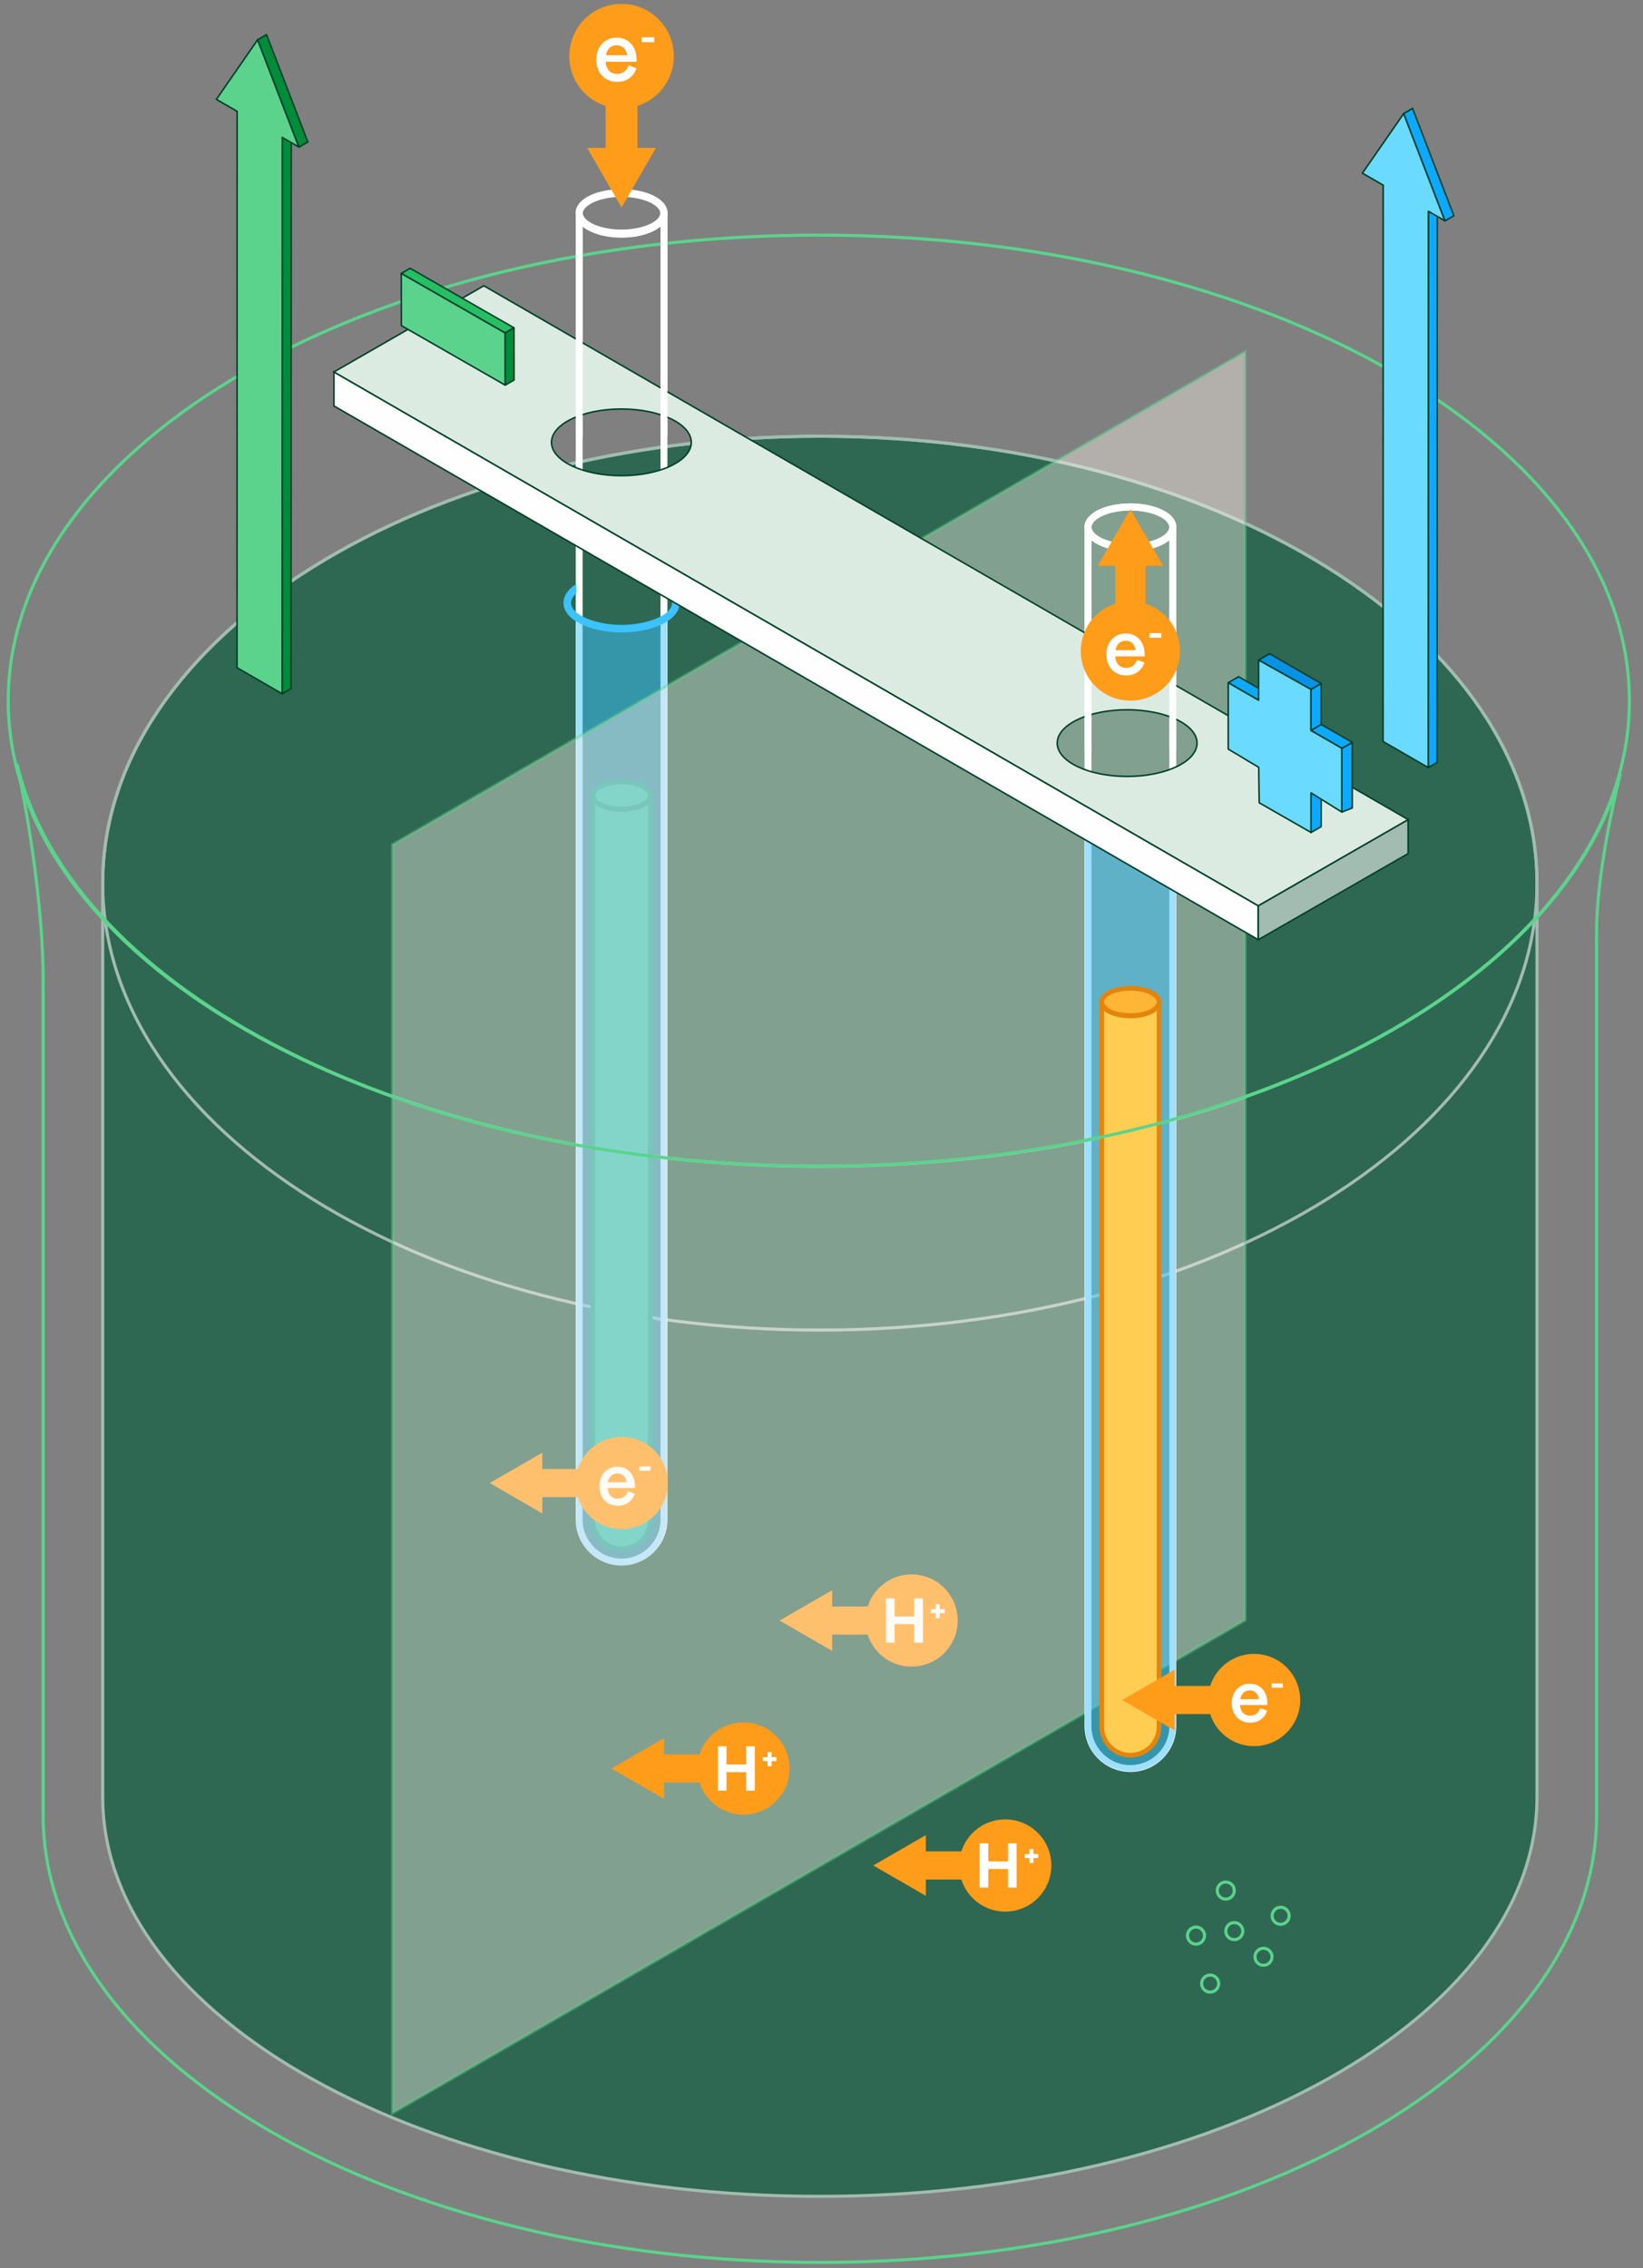
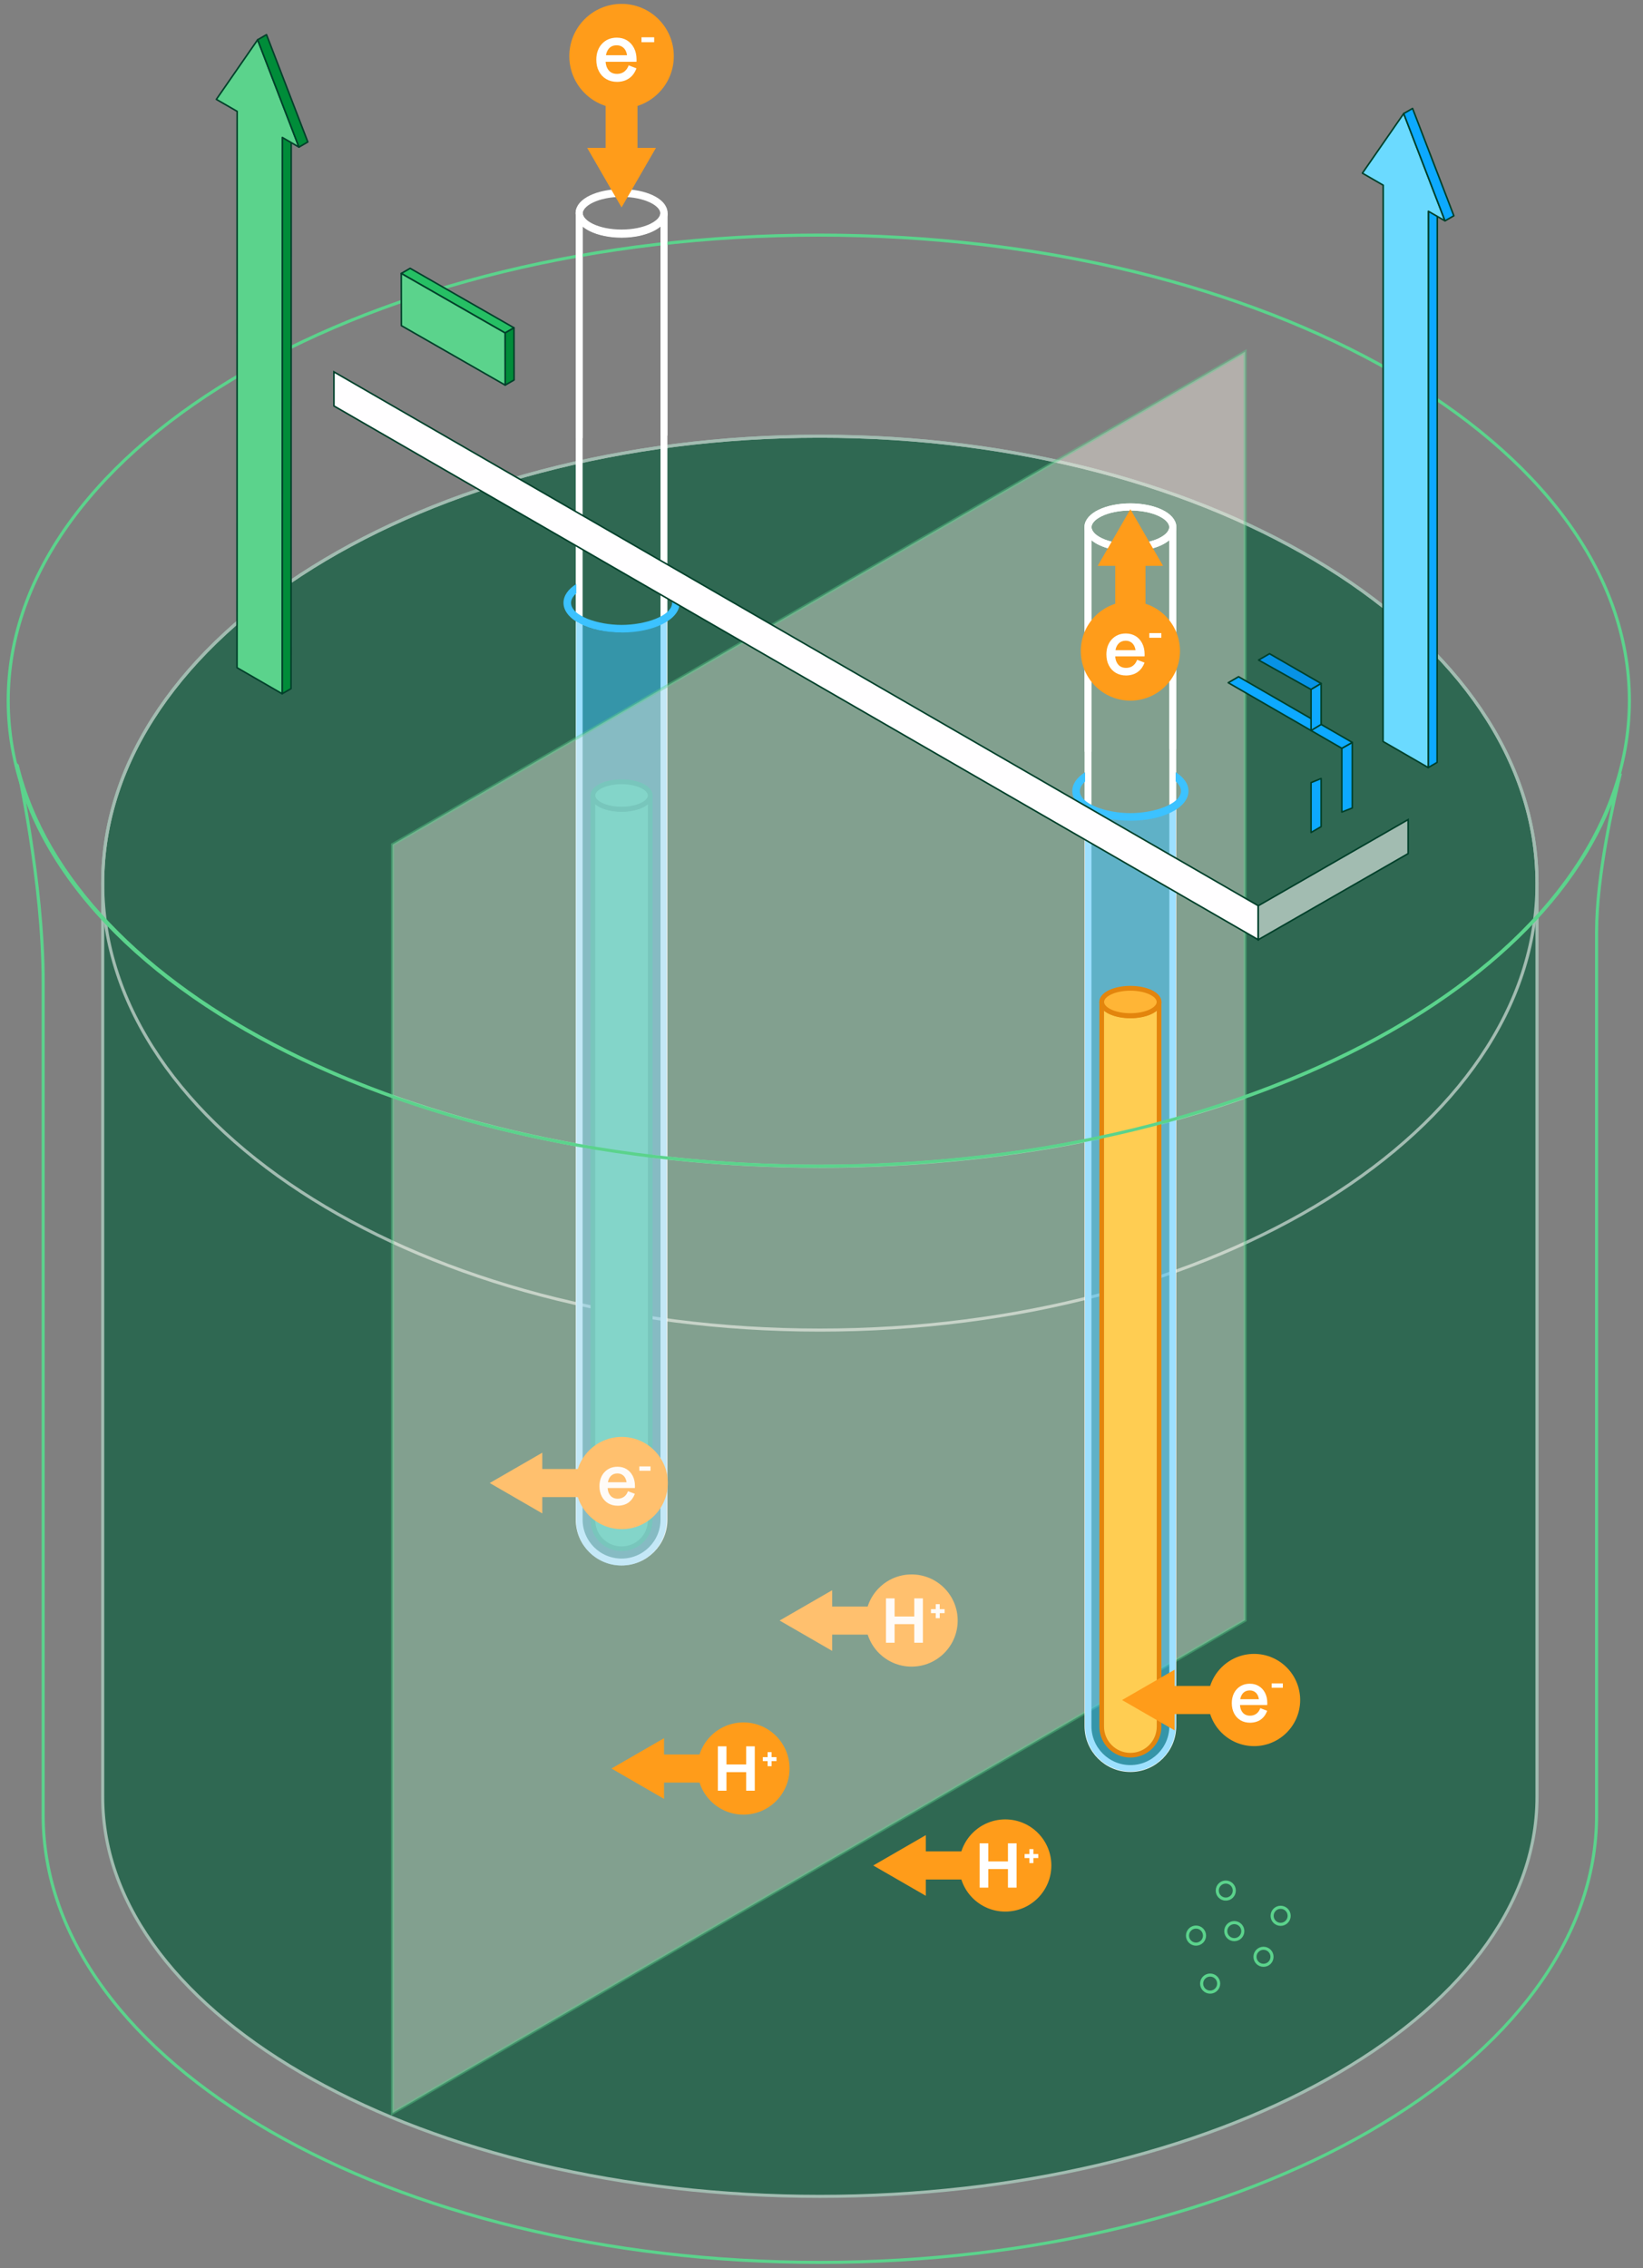
<svg xmlns="http://www.w3.org/2000/svg" width="400px" height="552px" viewBox="0 0 400 552" version="1.1">
  <rect x="0" y="0" width="400" height="552" fill="#808080" stroke="none" />
  <title>Group 4</title>
  <g id="Page-1" stroke="none" stroke-width="1" fill="none" fill-rule="evenodd">
    <g id="hidrógeno-verde-980-ES" transform="translate(-1173, 0.945)">
      <g id="Group-4" transform="translate(1173, 0)">
        <rect id="Rectangle" x="0" y="0" width="400" height="550" />
        <g id="Group" transform="translate(2, 0)">
          <path d="M197.599,105.23 C101.174,105.23 23.004,153.93 23.004,214 L23.004,436.43 C23.004,490.1 101.174,533.62 197.599,533.62 C294.024,533.62 372.194,490.1 372.194,436.43 L372.194,214 C372.194,153.93 294.024,105.23 197.599,105.23 Z" id="Path" stroke="#A2BCB1" stroke-width="0.752" fill="#2F6852" fill-rule="nonzero" />
          <path d="M197.599,322.78 C294.025,322.78 372.194,274.08 372.194,214.01 C372.194,153.93 294.025,105.23 197.599,105.23 C101.173,105.23 23.004,153.93 23.004,214.01 C23.004,274.08 101.173,322.78 197.599,322.78 Z" id="Path" stroke="#A2BCB1" stroke-width="0.752" />
          <path d="M197.599,282.92 C98.05,282.92 15.738,240.51 2.218,185.4 L2.199,185.38 C2.199,185.38 8.509,213.69 8.509,238.01 L8.509,440.92 C8.509,500.99 93.17,549.69 197.605,549.69 C302.04,549.69 386.701,500.99 386.701,440.92 L386.701,225.86 C386.701,212.26 390.799,194.21 392.498,187.3 C377.579,241.49 296.011,282.92 197.599,282.92 L197.599,282.92 Z" id="Path" stroke="#5BD38C" stroke-width="0.752" />
          <path d="M149.324,55.9 C143.626,55.9 139.003,53.65 139.003,50.87 L139.003,368.91 C139.003,374.61 143.626,379.23 149.324,379.23 C155.021,379.23 159.645,374.61 159.645,368.91 L159.645,50.87 C159.645,53.64 155.021,55.9 149.324,55.9 Z" id="Path" stroke="#FFFFFF" stroke-width="1.676" />
          <path d="M149.324,55.79 C155.024,55.79 159.645,53.59 159.645,50.87 C159.645,48.15 155.024,45.95 149.324,45.95 C143.623,45.95 139.003,48.15 139.003,50.87 C139.003,53.59 143.623,55.79 149.324,55.79 Z" id="Path" stroke="#FFFFFF" stroke-width="1.729" />
          <path d="M149.324,196.07 C145.469,196.07 142.339,194.54 142.339,192.66 L142.339,369.01 C142.339,372.87 145.463,376 149.324,376 C153.185,376 156.309,372.88 156.309,369.01 L156.309,192.66 C156.309,194.54 153.185,196.07 149.324,196.07 Z" id="Path" stroke="#008C39" stroke-width="1.135" fill="#26BF64" fill-rule="nonzero" />
          <path d="M149.324,195.99 C153.182,195.99 156.309,194.5 156.309,192.66 C156.309,190.82 153.182,189.33 149.324,189.33 C145.466,189.33 142.339,190.82 142.339,192.66 C142.339,194.5 145.466,195.99 149.324,195.99 Z" id="Path" stroke="#008C39" stroke-width="1.173" fill="#26BF64" fill-rule="nonzero" />
          <path d="M160.351,141.19 L160.351,143.43 C161.157,144.13 161.632,144.91 161.632,145.77 C161.632,148.94 155.147,151.15 149.33,151.15 C143.514,151.15 137.029,148.94 137.029,145.77 C137.029,144.99 137.479,144.2 138.303,143.47 L138.303,141.19 C136.298,142.45 135.186,144.07 135.186,145.77 C135.186,149.82 141.396,153 149.33,153 C157.265,153 163.475,149.82 163.475,145.77 C163.475,144.01 162.313,142.43 160.351,141.19 Z" id="Path" fill="#3CC2FF" fill-rule="nonzero" />
          <g opacity="0.5" transform="translate(138.241, 150.33)" fill="#3CC2FF" fill-rule="nonzero" id="Path">
-             <path d="M11.039,2.67 C6.528,2.67 2.567,1.64 0,0.01 L0,218.71 C0,224.81 4.941,229.75 11.039,229.75 C17.137,229.75 22.079,224.81 22.079,218.71 L22.079,0 C19.505,1.63 15.55,2.66 11.039,2.66 L11.039,2.67 Z" />
+             <path d="M11.039,2.67 C6.528,2.67 2.567,1.64 0,0.01 L0,218.71 C0,224.81 4.941,229.75 11.039,229.75 C17.137,229.75 22.079,224.81 22.079,218.71 L22.079,0 L11.039,2.67 Z" />
          </g>
          <polygon id="Path" fill="#FF9C1A" fill-rule="nonzero" points="200.598 400.86 187.803 393.47 200.598 386.09 200.598 390.06 216.154 390.06 216.154 396.9 200.598 396.9" />
          <path d="M219.934,404.69 C226.131,404.69 231.155,399.67 231.155,393.47 C231.155,387.28 226.131,382.25 219.934,382.25 C213.737,382.25 208.713,387.28 208.713,393.47 C208.713,399.67 213.737,404.69 219.934,404.69 Z" id="Path" fill="#FF9C1A" fill-rule="nonzero" />
          <polygon id="Path" fill="#FFFFFF" fill-rule="nonzero" points="220.59 392.49 215.798 392.49 215.798 388.08 213.699 388.08 213.699 398.87 215.798 398.87 215.798 394.35 220.59 394.35 220.59 398.87 222.689 398.87 222.689 388.08 220.59 388.08" />
          <polygon id="Path" fill="#FFFFFF" fill-rule="nonzero" points="227.975 390.7 226.788 390.7 226.788 389.49 225.813 389.49 225.813 390.7 224.645 390.7 224.645 391.67 225.813 391.67 225.813 392.9 226.788 392.9 226.788 391.67 227.975 391.67" />
          <polygon id="Path" fill="#FF9C1A" fill-rule="nonzero" points="130.025 367.4 117.23 360 130.025 352.62 130.025 356.59 145.581 356.59 145.581 363.43 130.025 363.43" />
          <path d="M149.367,371.23 C155.564,371.23 160.588,366.2 160.588,360 C160.588,353.81 155.564,348.78 149.367,348.78 C143.17,348.78 138.147,353.81 138.147,360 C138.147,366.2 143.17,371.23 149.367,371.23 Z" id="Path" fill="#FF9C1A" fill-rule="nonzero" />
          <path d="M150.542,356.62 C149.905,356.23 149.174,356.04 148.343,356.04 C147.687,356.04 147.1,356.15 146.568,356.37 C146.037,356.6 145.575,356.92 145.181,357.34 C144.782,357.76 144.476,358.26 144.263,358.84 C144.051,359.42 143.944,360.06 143.944,360.77 C143.944,361.72 144.132,362.56 144.513,363.28 C144.894,364 145.419,364.55 146.087,364.95 C146.756,365.34 147.524,365.53 148.393,365.53 C148.986,365.53 149.555,365.43 150.092,365.24 C150.636,365.05 151.117,364.73 151.535,364.3 C151.954,363.88 152.297,363.32 152.56,362.63 L150.886,361.99 C150.717,362.42 150.511,362.78 150.255,363.05 C149.998,363.32 149.711,363.51 149.399,363.63 C149.086,363.76 148.736,363.82 148.355,363.82 C147.88,363.82 147.462,363.71 147.1,363.49 C146.737,363.27 146.45,362.93 146.237,362.49 C146.069,362.14 145.975,361.71 145.937,361.22 L152.566,361.22 C152.579,361.14 152.585,361.05 152.585,360.97 L152.585,360.72 C152.585,359.8 152.404,358.98 152.041,358.27 C151.679,357.57 151.179,357.02 150.542,356.62 Z M146.568,358.47 C146.775,358.2 147.025,358 147.318,357.87 C147.612,357.74 147.943,357.67 148.324,357.67 C148.999,357.67 149.555,357.92 149.98,358.42 C150.267,358.76 150.448,359.23 150.542,359.81 L146.006,359.81 C146.031,359.69 146.05,359.55 146.081,359.44 C146.194,359.06 146.356,358.73 146.562,358.47 L146.568,358.47 Z" id="Shape" fill="#FFFFFF" fill-rule="nonzero" />
          <polygon id="Path" fill="#FFFFFF" fill-rule="nonzero" points="156.371 355.96 153.647 355.96 153.647 357.02 156.371 357.02" />
          <polygon id="Path" stroke="#5BD38C" stroke-width="0.752" fill="#FFF5EC" fill-rule="nonzero" opacity="0.4" points="301.134 393.39 93.558 513.34 93.558 204.61 301.134 84.66" />
          <path d="M273.201,132.39 C267.503,132.39 262.88,130.14 262.88,127.36 L262.88,419.17 C262.88,424.87 267.503,429.49 273.201,429.49 C278.899,429.49 283.522,424.87 283.522,419.17 L283.522,127.36 C283.522,130.14 278.899,132.39 273.201,132.39 Z" id="Path" stroke="#FFFFFF" stroke-width="1.676" />
          <path d="M273.201,132.29 C278.901,132.29 283.522,130.08 283.522,127.36 C283.522,124.64 278.901,122.44 273.201,122.44 C267.501,122.44 262.88,124.64 262.88,127.36 C262.88,130.08 267.501,132.29 273.201,132.29 Z" id="Path" stroke="#FFFFFF" stroke-width="1.729" />
          <path d="M284.222,187 L284.222,189.24 C285.028,189.93 285.502,190.72 285.502,191.58 C285.502,194.75 279.017,196.96 273.201,196.96 C267.384,196.96 260.899,194.75 260.899,191.58 C260.899,190.8 261.349,190.01 262.174,189.28 L262.174,187 C260.168,188.26 259.056,189.88 259.056,191.58 C259.056,195.63 265.267,198.8 273.201,198.8 C281.135,198.8 287.345,195.63 287.345,191.58 C287.345,189.82 286.183,188.23 284.222,187 Z" id="Path" fill="#3CC2FF" fill-rule="nonzero" />
          <g opacity="0.5" transform="translate(262.162, 195.57)" fill="#3CC2FF" fill-rule="nonzero" id="Path">
            <path d="M11.039,2.66 C6.528,2.66 2.567,1.63 0,0 L0,223.59 C0,229.69 4.941,234.63 11.039,234.63 C17.137,234.63 22.078,229.69 22.078,223.59 L22.078,0 C19.504,1.63 15.55,2.66 11.039,2.66 Z" />
          </g>
          <path d="M273.201,246.32 C269.346,246.32 266.216,244.8 266.216,242.92 L266.216,419.27 C266.216,423.12 269.34,426.25 273.201,426.25 C277.062,426.25 280.186,423.13 280.186,419.27 L280.186,242.92 C280.186,244.8 277.062,246.32 273.201,246.32 Z" id="Path" stroke="#E3850D" stroke-width="1.135" fill="#FFCD52" fill-rule="nonzero" />
          <path d="M273.201,246.25 C277.058,246.25 280.186,244.76 280.186,242.92 C280.186,241.08 277.058,239.59 273.201,239.59 C269.343,239.59 266.216,241.08 266.216,242.92 C266.216,244.76 269.343,246.25 273.201,246.25 Z" id="Path" stroke="#E3850D" stroke-width="1.173" fill="#FFB536" fill-rule="nonzero" />
          <path d="M197.342,282.88 C306.332,282.88 394.685,232.16 394.685,169.58 C394.685,107.01 306.332,56.28 197.342,56.28 C88.353,56.28 0,107.01 0,169.58 C0,232.16 88.353,282.88 197.342,282.88 Z" id="Path" stroke="#5BD38C" stroke-width="0.752" />
          <path d="M305.607,477.38 C306.753,477.38 307.682,476.46 307.682,475.31 C307.682,474.16 306.753,473.24 305.607,473.24 C304.462,473.24 303.533,474.16 303.533,475.31 C303.533,476.46 304.462,477.38 305.607,477.38 Z" id="Path" stroke="#5BD38C" stroke-width="0.752" />
          <path d="M298.498,471.14 C299.643,471.14 300.572,470.21 300.572,469.06 C300.572,467.92 299.643,466.99 298.498,466.99 C297.352,466.99 296.423,467.92 296.423,469.06 C296.423,470.21 297.352,471.14 298.498,471.14 Z" id="Path" stroke="#5BD38C" stroke-width="0.752" />
          <path d="M292.619,483.91 C293.764,483.91 294.693,482.98 294.693,481.84 C294.693,480.69 293.764,479.76 292.619,479.76 C291.473,479.76 290.544,480.69 290.544,481.84 C290.544,482.98 291.473,483.91 292.619,483.91 Z" id="Path" stroke="#5BD38C" stroke-width="0.752" />
          <path d="M289.176,472.23 C290.322,472.23 291.251,471.3 291.251,470.16 C291.251,469.01 290.322,468.08 289.176,468.08 C288.031,468.08 287.102,469.01 287.102,470.16 C287.102,471.3 288.031,472.23 289.176,472.23 Z" id="Path" stroke="#5BD38C" stroke-width="0.752" />
          <path d="M309.781,467.41 C310.927,467.41 311.855,466.48 311.855,465.34 C311.855,464.19 310.927,463.26 309.781,463.26 C308.635,463.26 307.707,464.19 307.707,465.34 C307.707,466.48 308.635,467.41 309.781,467.41 Z" id="Path" stroke="#5BD38C" stroke-width="0.752" />
          <path d="M296.424,461.27 C297.569,461.27 298.498,460.34 298.498,459.19 C298.498,458.05 297.569,457.12 296.424,457.12 C295.278,457.12 294.349,458.05 294.349,459.19 C294.349,460.34 295.278,461.27 296.424,461.27 Z" id="Path" stroke="#5BD38C" stroke-width="0.752" />
          <polygon id="Path" fill="#FF9C1A" fill-rule="nonzero" points="283.972 420.21 271.177 412.82 283.972 405.43 283.972 409.39 299.528 409.39 299.528 416.24 283.972 416.24" />
          <path d="M303.314,424.04 C309.511,424.04 314.535,419.01 314.535,412.82 C314.535,406.62 309.511,401.59 303.314,401.59 C297.117,401.59 292.094,406.62 292.094,412.82 C292.094,419.01 297.117,424.04 303.314,424.04 Z" id="Path" fill="#FF9C1A" fill-rule="nonzero" />
          <path d="M304.489,409.44 C303.852,409.04 303.121,408.85 302.29,408.85 C301.634,408.85 301.046,408.96 300.515,409.19 C299.984,409.41 299.522,409.73 299.128,410.15 C298.729,410.57 298.422,411.07 298.21,411.65 C297.998,412.23 297.891,412.87 297.891,413.58 C297.891,414.53 298.079,415.37 298.46,416.09 C298.841,416.81 299.366,417.36 300.034,417.76 C300.703,418.15 301.471,418.34 302.34,418.34 C302.933,418.34 303.502,418.24 304.039,418.05 C304.583,417.86 305.064,417.54 305.482,417.11 C305.901,416.69 306.244,416.13 306.507,415.44 L304.832,414.8 C304.664,415.23 304.458,415.59 304.201,415.86 C303.945,416.13 303.658,416.32 303.346,416.44 C303.033,416.57 302.683,416.63 302.302,416.63 C301.827,416.63 301.409,416.52 301.046,416.3 C300.684,416.08 300.397,415.75 300.184,415.3 C300.016,414.95 299.922,414.52 299.884,414.03 L306.513,414.03 C306.526,413.95 306.532,413.86 306.532,413.78 L306.532,413.53 C306.532,412.61 306.351,411.79 305.988,411.08 C305.626,410.38 305.126,409.83 304.489,409.44 Z M300.515,411.28 C300.722,411.01 300.971,410.81 301.265,410.68 C301.559,410.55 301.89,410.48 302.271,410.48 C302.946,410.48 303.502,410.73 303.927,411.23 C304.214,411.57 304.395,412.04 304.489,412.62 L299.953,412.62 C299.978,412.5 299.997,412.36 300.028,412.25 C300.141,411.87 300.303,411.54 300.509,411.28 L300.515,411.28 Z" id="Shape" fill="#FFFFFF" fill-rule="nonzero" />
          <polygon id="Path" fill="#FFFFFF" fill-rule="nonzero" points="310.318 408.77 307.594 408.77 307.594 409.83 310.318 409.83" />
          <polygon id="Path" stroke="#00402A" stroke-width="0.376" fill="#FFFEFF" fill-rule="nonzero" points="79.301 89.57 79.301 97.86 304.333 227.77 304.333 219.5" />
          <polygon id="Path" stroke="#00402A" stroke-width="0.376" fill="#A2BCB1" fill-rule="nonzero" points="340.819 198.53 340.819 206.81 304.333 227.77 304.333 219.5" />
-           <path d="M115.793,68.61 L79.301,89.58 L304.327,219.5 L340.819,198.53 L115.793,68.61 Z M149.28,114.83 C139.884,114.83 132.262,111.19 132.262,106.72 C132.262,102.24 139.884,98.6 149.28,98.6 C158.677,98.6 166.299,102.24 166.299,106.72 C166.299,111.19 158.677,114.83 149.28,114.83 Z M272.408,188.03 C263.011,188.03 255.389,184.4 255.389,179.92 C255.389,175.44 263.011,171.8 272.408,171.8 C281.804,171.8 289.426,175.44 289.426,179.92 C289.426,184.4 281.804,188.03 272.408,188.03 Z" id="Shape" stroke="#00402A" stroke-width="0.376" fill="#DCEBE1" fill-rule="nonzero" />
          <path d="M283.516,181.39 L283.516,127.37 C283.516,130.14 278.892,132.4 273.195,132.4 C267.497,132.4 262.874,130.15 262.874,127.37 L262.874,182.02" id="Path" stroke="#FFFFFF" stroke-width="1.676" />
          <path d="M273.201,132.29 C278.901,132.29 283.522,130.08 283.522,127.36 C283.522,124.64 278.901,122.44 273.201,122.44 C267.501,122.44 262.88,124.64 262.88,127.36 C262.88,130.08 267.501,132.29 273.201,132.29 Z" id="Path" stroke="#FFFFFF" stroke-width="1.729" />
          <path d="M159.645,105.06 L159.645,51.04 C159.645,53.81 155.022,56.07 149.324,56.07 C143.626,56.07 139.003,53.82 139.003,51.04 L139.003,105.69" id="Path" stroke="#FFFFFF" stroke-width="1.676" />
          <path d="M149.324,55.96 C155.024,55.96 159.645,53.76 159.645,51.04 C159.645,48.32 155.024,46.11 149.324,46.11 C143.624,46.11 139.003,48.32 139.003,51.04 C139.003,53.76 143.624,55.96 149.324,55.96 Z" id="Path" stroke="#FFFFFF" stroke-width="1.729" />
          <polygon id="Path" fill="#FF9C1A" fill-rule="nonzero" points="140.952 35.04 149.323 49.54 157.701 35.04 153.203 35.04 153.203 17.41 145.444 17.41 145.444 35.04" />
          <path d="M149.324,25.44 C156.349,25.44 162.044,19.75 162.044,12.72 C162.044,5.69 156.349,0 149.324,0 C142.299,0 136.604,5.69 136.604,12.72 C136.604,19.75 142.299,25.44 149.324,25.44 Z" id="Path" fill="#FF9C1A" fill-rule="nonzero" />
          <path d="M150.654,8.88 C149.936,8.44 149.105,8.22 148.162,8.22 C147.418,8.22 146.75,8.35 146.15,8.6 C145.55,8.85 145.025,9.22 144.575,9.7 C144.126,10.17 143.776,10.74 143.538,11.4 C143.295,12.05 143.176,12.78 143.176,13.59 C143.176,14.66 143.388,15.61 143.82,16.42 C144.251,17.24 144.844,17.87 145.606,18.31 C146.369,18.75 147.237,18.98 148.224,18.98 C148.899,18.98 149.542,18.87 150.155,18.65 C150.767,18.42 151.31,18.07 151.791,17.59 C152.266,17.1 152.654,16.47 152.954,15.69 L151.054,14.96 C150.867,15.46 150.629,15.86 150.336,16.16 C150.048,16.47 149.724,16.69 149.367,16.83 C149.011,16.97 148.618,17.04 148.187,17.04 C147.649,17.04 147.174,16.92 146.762,16.67 C146.35,16.42 146.025,16.04 145.781,15.52 C145.594,15.13 145.481,14.65 145.438,14.09 L152.954,14.09 C152.966,14 152.972,13.91 152.972,13.81 L152.972,13.53 C152.972,12.48 152.766,11.56 152.354,10.75 C151.941,9.95 151.379,9.33 150.654,8.88 Z M146.15,10.98 C146.387,10.67 146.668,10.45 147,10.3 C147.331,10.15 147.712,10.08 148.143,10.08 C148.911,10.08 149.536,10.36 150.023,10.93 C150.348,11.31 150.554,11.84 150.661,12.5 L145.525,12.5 C145.55,12.36 145.575,12.21 145.613,12.08 C145.738,11.65 145.925,11.28 146.156,10.98 L146.15,10.98 Z" id="Shape" fill="#FFFFFF" fill-rule="nonzero" />
          <polygon id="Path" fill="#FFFFFF" fill-rule="nonzero" points="157.264 8.13 154.178 8.13 154.178 9.33 157.264 9.33" />
          <polygon id="Path" stroke="#00402A" stroke-width="0.376" fill="#26BF64" fill-rule="nonzero" stroke-linejoin="round" points="95.689 65.61 97.85 64.36 123.134 78.84 120.966 80.09" />
          <polygon id="Path" stroke="#00402A" stroke-width="0.376" fill="#008C39" fill-rule="nonzero" stroke-linejoin="round" points="120.991 92.79 123.159 91.54 123.134 78.84 120.966 80.09" />
          <polygon id="Path" stroke="#00402A" stroke-width="0.376" fill="#5BD38C" fill-rule="nonzero" stroke-linejoin="round" points="95.714 78.31 95.689 65.61 120.966 80.09 120.991 92.79" />
          <polygon id="Path" stroke="#00402A" stroke-width="0.376" fill="#0DA9FF" fill-rule="nonzero" stroke-linejoin="round" points="317.184 189.54 317.184 201.67 319.639 200.25 319.639 188.53" />
          <polygon id="Path" stroke="#00402A" stroke-width="0.376" fill="#0DA9FF" fill-rule="nonzero" stroke-linejoin="round" points="324.674 181.18 324.674 196.7 327.223 195.71 327.223 179.75" />
          <polygon id="Path" stroke="#00402A" stroke-width="0.376" fill="#0DA9FF" fill-rule="nonzero" stroke-linejoin="round" points="297.023 165.22 324.675 181.18 327.224 179.75 299.534 163.76" />
          <polygon id="Path" stroke="#00402A" stroke-width="0.376" fill="#0792E5" fill-rule="nonzero" stroke-linejoin="round" points="304.414 159.7 317.184 166.86 319.639 165.41 307.075 158.16" />
-           <polygon id="Path" stroke="#00402A" stroke-width="0.376" fill="#6BDAFF" fill-rule="nonzero" stroke-linejoin="round" points="324.675 181.18 317.184 176.86 317.184 166.86 304.414 159.7 304.414 169.48 297.023 165.22 297.023 181.38 304.439 185.81 304.564 194.44 317.184 201.67 317.184 192.03 324.675 196.7" />
          <polygon id="Path" stroke="#00402A" stroke-width="0.376" fill="#0DA9FF" fill-rule="nonzero" stroke-linejoin="round" points="317.184 166.86 317.184 176.86 319.639 175.38 319.639 165.41" />
          <polygon id="Path" fill="#FF9C1A" fill-rule="nonzero" points="159.663 436.88 146.868 429.49 159.663 422.11 159.663 426.07 175.22 426.07 175.22 432.91 159.663 432.91" />
          <path d="M178.999,440.71 C185.197,440.71 190.22,435.69 190.22,429.49 C190.22,423.29 185.197,418.27 178.999,418.27 C172.802,418.27 167.779,423.29 167.779,429.49 C167.779,435.69 172.802,440.71 178.999,440.71 Z" id="Path" fill="#FF9C1A" fill-rule="nonzero" />
          <polygon id="Path" fill="#FFFFFF" fill-rule="nonzero" points="179.662 428.5 174.864 428.5 174.864 424.09 172.771 424.09 172.771 434.89 174.864 434.89 174.864 430.37 179.662 430.37 179.662 434.89 181.755 434.89 181.755 424.09 179.662 424.09" />
          <polygon id="Path" fill="#FFFFFF" fill-rule="nonzero" points="187.04 426.72 185.853 426.72 185.853 425.5 184.885 425.5 184.885 426.72 183.717 426.72 183.717 427.69 184.885 427.69 184.885 428.92 185.853 428.92 185.853 427.69 187.04 427.69" />
          <polygon id="Path" fill="#FF9C1A" fill-rule="nonzero" points="223.395 460.47 210.6 453.09 223.395 445.7 223.395 449.66 238.952 449.66 238.952 456.51 223.395 456.51" />
          <path d="M242.738,464.31 C248.935,464.31 253.958,459.28 253.958,453.09 C253.958,446.89 248.935,441.87 242.738,441.87 C236.541,441.87 231.517,446.89 231.517,453.09 C231.517,459.28 236.541,464.31 242.738,464.31 Z" id="Path" fill="#FF9C1A" fill-rule="nonzero" />
          <polygon id="Path" fill="#FFFFFF" fill-rule="nonzero" points="243.394 452.1 238.602 452.1 238.602 447.69 236.503 447.69 236.503 458.48 238.602 458.48 238.602 453.96 243.394 453.96 243.394 458.48 245.493 458.48 245.493 447.69 243.394 447.69" />
          <polygon id="Path" fill="#FFFFFF" fill-rule="nonzero" points="250.772 450.31 249.585 450.31 249.585 449.1 248.617 449.1 248.617 450.31 247.448 450.31 247.448 451.28 248.617 451.28 248.617 452.51 249.585 452.51 249.585 451.28 250.772 451.28" />
          <polygon id="Path" stroke="#00402A" stroke-width="0.376" fill="#008C39" fill-rule="nonzero" stroke-linejoin="round" points="66.693 167.91 68.855 166.66 68.899 25.07 66.737 26.32" />
          <polygon id="Path" stroke="#00402A" stroke-width="0.376" fill="#5BD38C" fill-rule="nonzero" stroke-linejoin="round" points="70.785 34.86 60.727 8.73 50.674 23.24 55.735 26.16 55.704 161.56 66.693 167.91 66.731 32.51" />
          <polygon id="Path" stroke="#00402A" stroke-width="0.376" fill="#008C39" fill-rule="nonzero" stroke-linejoin="round" points="72.941 33.61 70.785 34.86 60.727 8.73 62.882 7.49" />
          <polygon id="Path" stroke="#00402A" stroke-width="0.376" fill="#0DA9FF" fill-rule="nonzero" stroke-linejoin="round" points="345.71 185.87 347.872 184.62 347.916 43.03 345.754 44.28" />
          <polygon id="Path" stroke="#00402A" stroke-width="0.376" fill="#6BDAFF" fill-rule="nonzero" stroke-linejoin="round" points="349.796 52.81 339.744 26.69 329.685 41.2 334.752 44.13 334.715 179.52 345.71 185.87 345.742 50.47" />
          <polygon id="Path" stroke="#00402A" stroke-width="0.376" fill="#0DA9FF" fill-rule="nonzero" stroke-linejoin="round" points="351.952 51.57 349.796 52.81 339.744 26.69 341.899 25.45" />
          <polygon id="Path" fill="#FF9C1A" fill-rule="nonzero" points="265.247 136.77 273.201 123 281.148 136.77 276.88 136.77 276.88 153.51 269.515 153.51 269.515 136.77" />
          <path d="M273.201,169.58 C279.87,169.58 285.277,164.18 285.277,157.51 C285.277,150.84 279.87,145.43 273.201,145.43 C266.531,145.43 261.124,150.84 261.124,157.51 C261.124,164.18 266.531,169.58 273.201,169.58 Z" id="Path" fill="#FF9C1A" fill-rule="nonzero" />
          <path d="M274.463,153.87 C273.775,153.45 272.988,153.24 272.095,153.24 C271.389,153.24 270.758,153.36 270.183,153.6 C269.608,153.85 269.115,154.2 268.69,154.65 C268.259,155.1 267.934,155.64 267.703,156.26 C267.471,156.88 267.359,157.57 267.359,158.34 C267.359,159.36 267.565,160.26 267.971,161.03 C268.377,161.81 268.946,162.41 269.671,162.83 C270.395,163.25 271.22,163.46 272.157,163.46 C272.794,163.46 273.407,163.35 273.988,163.14 C274.569,162.93 275.087,162.59 275.543,162.13 C275.999,161.67 276.362,161.07 276.649,160.33 L274.844,159.64 C274.662,160.11 274.438,160.49 274.163,160.78 C273.888,161.07 273.582,161.28 273.244,161.41 C272.907,161.54 272.532,161.61 272.12,161.61 C271.607,161.61 271.158,161.49 270.764,161.26 C270.37,161.02 270.064,160.66 269.833,160.17 C269.652,159.8 269.546,159.34 269.508,158.81 L276.643,158.81 C276.655,158.72 276.662,158.63 276.662,158.54 L276.662,158.27 C276.662,157.27 276.468,156.4 276.074,155.63 C275.687,154.87 275.15,154.28 274.463,153.86 L274.463,153.87 Z M270.183,155.86 C270.408,155.57 270.676,155.36 270.989,155.22 C271.301,155.08 271.664,155 272.07,155 C272.801,155 273.394,155.27 273.85,155.81 C274.156,156.17 274.356,156.68 274.456,157.3 L269.577,157.3 C269.602,157.17 269.621,157.02 269.658,156.9 C269.777,156.5 269.952,156.15 270.177,155.86 L270.183,155.86 Z" id="Shape" fill="#FFFFFF" fill-rule="nonzero" />
          <polygon id="Path" fill="#FFFFFF" fill-rule="nonzero" points="280.735 153.15 277.805 153.15 277.805 154.28 280.735 154.28" />
        </g>
      </g>
    </g>
  </g>
</svg>